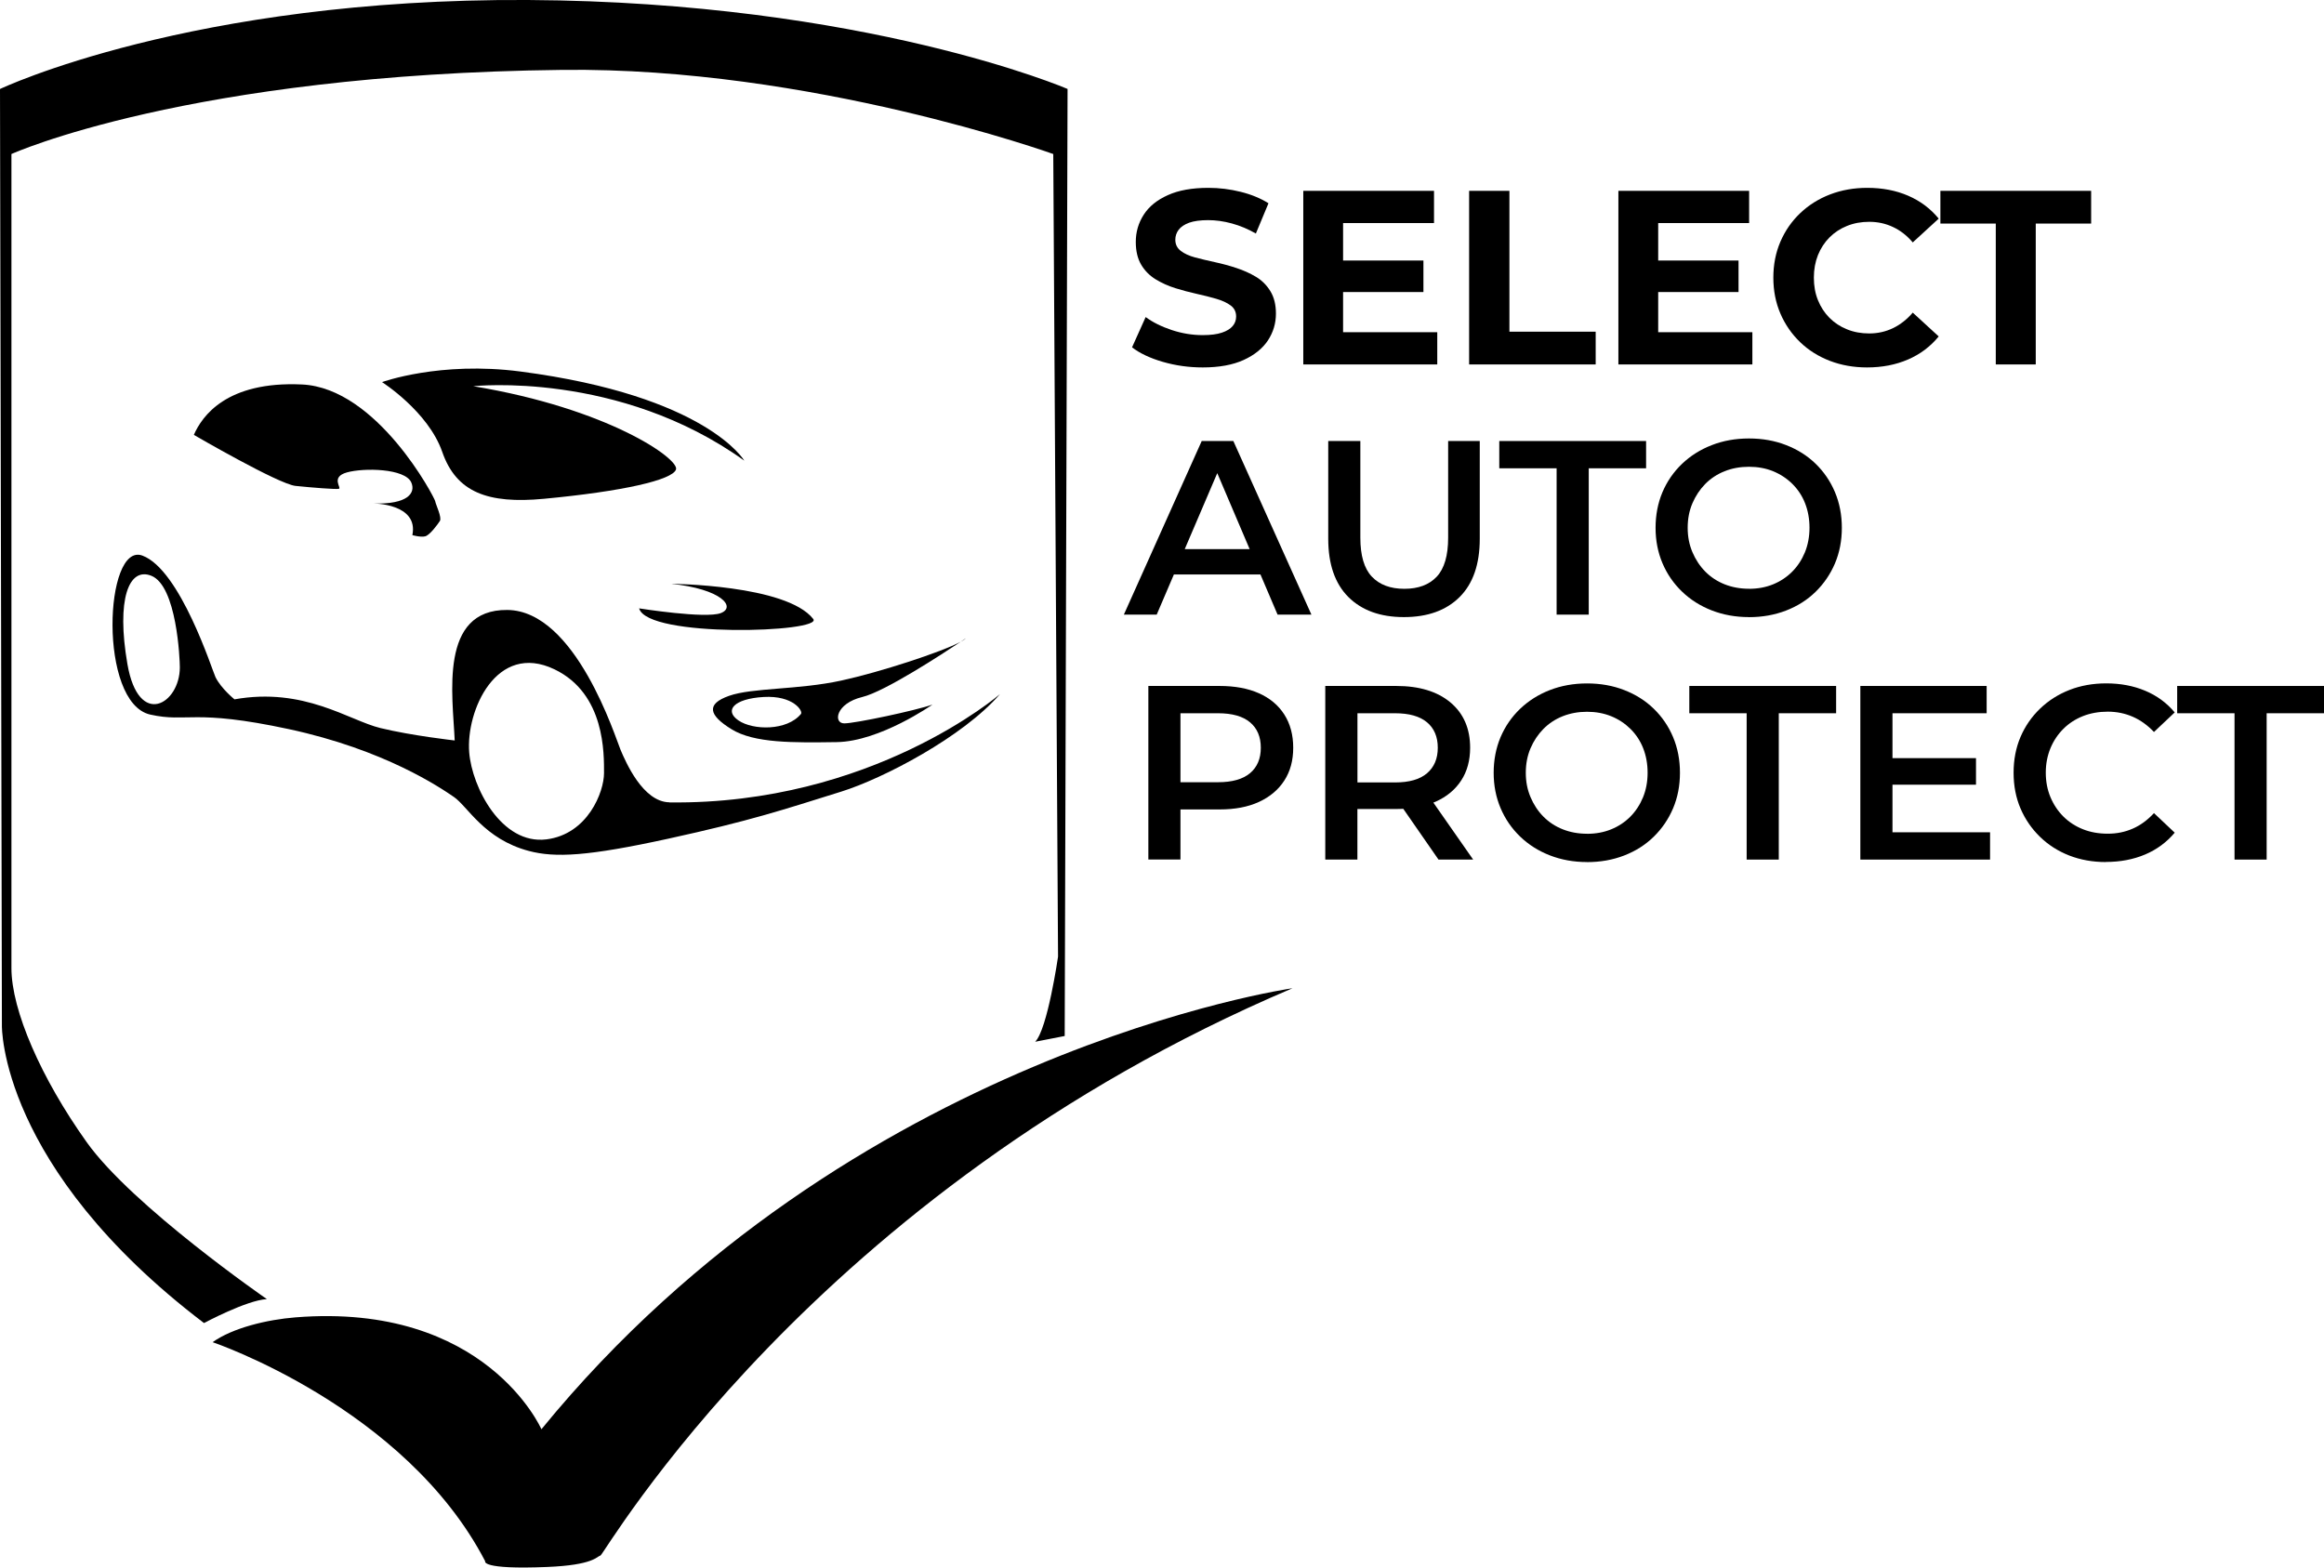
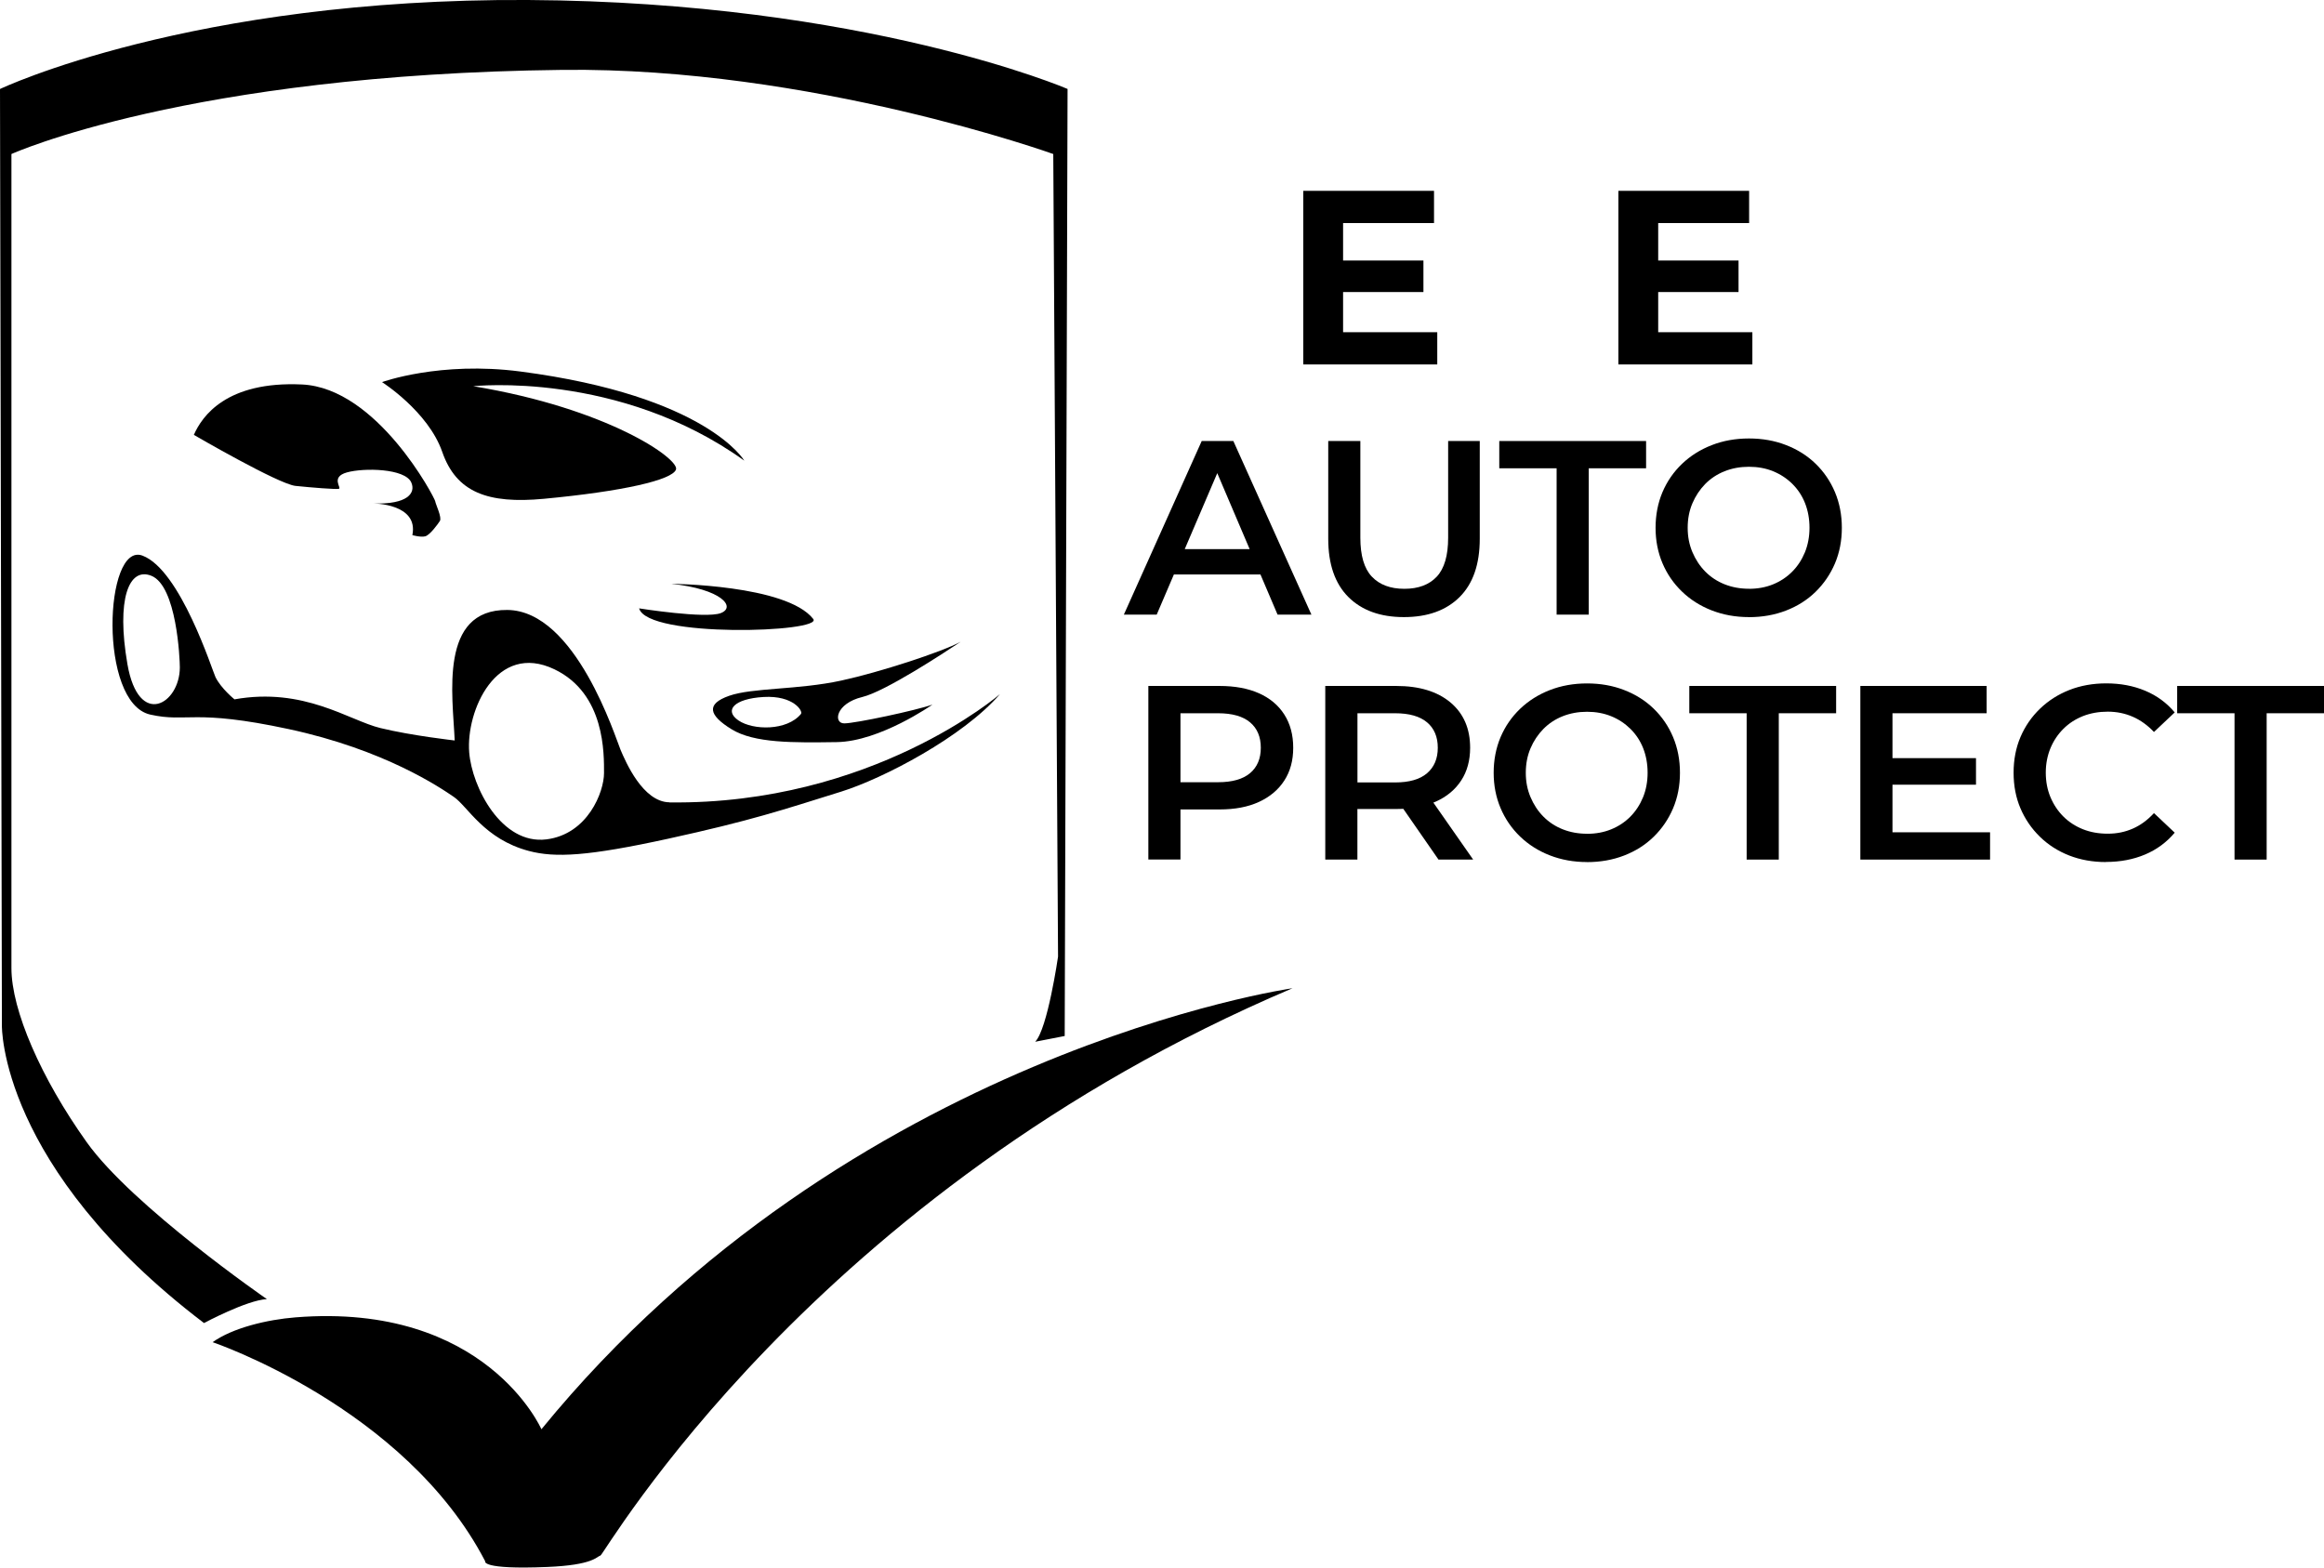
<svg xmlns="http://www.w3.org/2000/svg" width="126" height="85" viewBox="0 0 126 85" fill="none">
  <g clip-path="url(#clip0_1561_91)">
    <path d="M62.26 46.611V37.196H66.12C66.95 37.196 67.664 37.328 68.257 37.593C68.852 37.858 69.308 38.24 69.63 38.743C69.952 39.246 70.114 39.847 70.114 40.546C70.114 41.245 69.952 41.83 69.63 42.328C69.308 42.825 68.852 43.209 68.257 43.484C67.661 43.758 66.95 43.892 66.12 43.892H63.239L64.001 43.084V46.608H62.26V46.611ZM64.001 43.276L63.239 42.416H66.038C66.807 42.416 67.384 42.251 67.773 41.925C68.162 41.598 68.357 41.138 68.357 40.546C68.357 39.954 68.162 39.493 67.773 39.167C67.384 38.841 66.807 38.676 66.038 38.676H63.239L64.001 37.816V43.276Z" fill="black" />
    <path d="M71.852 46.611V37.196H75.697C76.949 37.196 77.927 37.495 78.639 38.09C79.35 38.688 79.706 39.506 79.706 40.546C79.706 41.235 79.544 41.827 79.222 42.321C78.9 42.816 78.444 43.197 77.849 43.465C77.253 43.734 76.542 43.868 75.712 43.868H72.831L73.594 43.087V46.611H71.852ZM73.597 43.276L72.834 42.428H75.633C76.402 42.428 76.979 42.263 77.368 41.931C77.757 41.598 77.952 41.138 77.952 40.546C77.952 39.954 77.757 39.493 77.368 39.167C76.979 38.841 76.402 38.676 75.633 38.676H72.834L73.597 37.816V43.276ZM77.991 46.611L75.621 43.194H77.484L79.87 46.611H77.991Z" fill="black" />
    <path d="M86.042 46.745C85.319 46.745 84.647 46.623 84.027 46.382C83.407 46.141 82.869 45.799 82.413 45.36C81.958 44.92 81.605 44.408 81.356 43.819C81.107 43.23 80.982 42.593 80.982 41.903C80.982 41.214 81.107 40.561 81.356 39.972C81.605 39.387 81.958 38.874 82.413 38.438C82.869 38.002 83.404 37.663 84.021 37.422C84.638 37.181 85.313 37.059 86.045 37.059C86.778 37.059 87.441 37.178 88.054 37.416C88.671 37.654 89.206 37.989 89.656 38.426C90.106 38.862 90.459 39.374 90.708 39.966C90.957 40.558 91.082 41.205 91.082 41.903C91.082 42.602 90.957 43.246 90.708 43.834C90.459 44.42 90.106 44.936 89.656 45.375C89.206 45.814 88.671 46.153 88.054 46.391C87.437 46.629 86.769 46.748 86.045 46.748L86.042 46.745ZM86.042 45.213C86.516 45.213 86.951 45.134 87.349 44.972C87.747 44.811 88.094 44.582 88.389 44.286C88.683 43.99 88.912 43.639 89.079 43.236C89.243 42.834 89.328 42.389 89.328 41.903C89.328 41.418 89.246 40.976 89.088 40.573C88.93 40.171 88.696 39.82 88.398 39.524C88.097 39.228 87.751 38.999 87.352 38.837C86.954 38.676 86.52 38.596 86.045 38.596C85.571 38.596 85.134 38.676 84.726 38.837C84.319 38.999 83.97 39.231 83.675 39.53C83.38 39.832 83.149 40.18 82.979 40.579C82.809 40.979 82.724 41.418 82.724 41.903C82.724 42.389 82.809 42.819 82.979 43.221C83.149 43.624 83.38 43.978 83.675 44.277C83.97 44.576 84.319 44.808 84.726 44.969C85.134 45.131 85.574 45.21 86.045 45.21L86.042 45.213Z" fill="black" />
    <path d="M94.698 46.611V38.676H91.589V37.196H99.549V38.676H96.44V46.611H94.698Z" fill="black" />
    <path d="M100.862 46.611V37.196H107.71V38.676H102.604V45.131H107.895V46.611H100.859H100.862ZM102.47 42.55V41.11H107.132V42.55H102.47Z" fill="black" />
    <path d="M114.18 46.745C113.457 46.745 112.791 46.626 112.183 46.388C111.576 46.15 111.047 45.811 110.597 45.372C110.147 44.933 109.794 44.42 109.545 43.837C109.296 43.255 109.171 42.608 109.171 41.9C109.171 41.193 109.296 40.546 109.545 39.963C109.794 39.38 110.147 38.868 110.603 38.429C111.059 37.989 111.591 37.651 112.199 37.413C112.806 37.175 113.472 37.056 114.195 37.056C114.964 37.056 115.663 37.187 116.299 37.453C116.934 37.718 117.469 38.108 117.906 38.63L116.782 39.692C116.432 39.323 116.049 39.048 115.63 38.865C115.211 38.682 114.758 38.59 114.277 38.59C113.797 38.59 113.338 38.67 112.931 38.831C112.524 38.993 112.171 39.222 111.873 39.518C111.576 39.814 111.338 40.164 111.171 40.567C111.004 40.97 110.916 41.415 110.916 41.897C110.916 42.379 111.001 42.825 111.171 43.23C111.341 43.633 111.576 43.984 111.873 44.28C112.171 44.576 112.527 44.805 112.931 44.966C113.338 45.128 113.785 45.207 114.277 45.207C114.77 45.207 115.211 45.116 115.63 44.933C116.049 44.75 116.432 44.469 116.782 44.091L117.906 45.152C117.469 45.671 116.934 46.068 116.299 46.336C115.663 46.604 114.958 46.739 114.18 46.739V46.745Z" fill="black" />
    <path d="M121.149 46.611V38.676H118.04V37.196H126V38.676H122.891V46.611H121.149Z" fill="black" />
    <path d="M60.932 33.328L65.153 23.914H66.868L71.101 33.328H69.266L65.649 24.841H66.345L62.713 33.328H60.932ZM62.877 31.15L63.36 29.777H68.412L68.879 31.15H62.877Z" fill="black" />
    <path d="M76.113 33.462C74.837 33.462 73.834 33.099 73.104 32.373C72.378 31.647 72.013 30.595 72.013 29.213V23.914H73.754V29.158C73.754 30.125 73.961 30.83 74.378 31.269C74.794 31.708 75.381 31.928 76.14 31.928C76.9 31.928 77.484 31.708 77.897 31.269C78.307 30.83 78.514 30.125 78.514 29.158V23.914H80.228V29.213C80.228 30.595 79.864 31.647 79.137 32.373C78.408 33.099 77.402 33.462 76.116 33.462H76.113Z" fill="black" />
    <path d="M84.395 33.328V25.393H81.286V23.914H89.246V25.393H86.137V33.328H84.395Z" fill="black" />
    <path d="M94.82 33.462C94.097 33.462 93.425 33.34 92.805 33.099C92.185 32.858 91.647 32.517 91.191 32.077C90.735 31.638 90.382 31.125 90.133 30.537C89.884 29.948 89.76 29.31 89.76 28.621C89.76 27.931 89.884 27.279 90.133 26.69C90.382 26.104 90.735 25.592 91.191 25.155C91.647 24.719 92.182 24.381 92.799 24.14C93.416 23.898 94.09 23.776 94.823 23.776C95.555 23.776 96.218 23.895 96.832 24.133C97.449 24.371 97.984 24.707 98.434 25.143C98.883 25.579 99.236 26.092 99.485 26.684C99.734 27.276 99.859 27.922 99.859 28.621C99.859 29.32 99.734 29.963 99.485 30.552C99.236 31.138 98.883 31.653 98.434 32.093C97.984 32.532 97.449 32.87 96.832 33.108C96.215 33.346 95.546 33.465 94.823 33.465L94.82 33.462ZM94.82 31.928C95.294 31.928 95.729 31.849 96.127 31.687C96.525 31.525 96.871 31.296 97.166 31C97.461 30.704 97.689 30.354 97.856 29.951C98.02 29.548 98.105 29.103 98.105 28.618C98.105 28.133 98.023 27.691 97.865 27.288C97.707 26.885 97.473 26.534 97.175 26.238C96.874 25.942 96.528 25.714 96.13 25.552C95.732 25.39 95.297 25.311 94.823 25.311C94.349 25.311 93.911 25.39 93.504 25.552C93.097 25.714 92.747 25.945 92.452 26.244C92.157 26.547 91.927 26.894 91.756 27.294C91.586 27.694 91.501 28.133 91.501 28.618C91.501 29.103 91.586 29.533 91.756 29.936C91.927 30.338 92.157 30.692 92.452 30.991C92.747 31.29 93.097 31.522 93.504 31.684C93.911 31.845 94.352 31.925 94.823 31.925L94.82 31.928Z" fill="black" />
-     <path d="M65.208 19.924C64.457 19.924 63.737 19.823 63.044 19.622C62.351 19.42 61.795 19.158 61.376 18.834L62.114 17.193C62.506 17.48 62.98 17.715 63.533 17.898C64.087 18.081 64.646 18.172 65.208 18.172C65.637 18.172 65.983 18.127 66.248 18.038C66.512 17.95 66.706 17.831 66.831 17.681C66.956 17.535 67.019 17.361 67.019 17.163C67.019 16.913 66.922 16.711 66.725 16.565C66.527 16.418 66.266 16.296 65.941 16.202C65.615 16.107 65.26 16.019 64.877 15.933C64.494 15.848 64.105 15.744 63.719 15.625C63.33 15.503 62.974 15.341 62.646 15.14C62.321 14.939 62.059 14.673 61.868 14.347C61.676 14.021 61.579 13.609 61.579 13.118C61.579 12.581 61.722 12.089 62.008 11.644C62.293 11.199 62.728 10.845 63.315 10.582C63.898 10.317 64.634 10.186 65.518 10.186C66.108 10.186 66.691 10.259 67.266 10.402C67.843 10.546 68.345 10.753 68.773 11.022L68.089 12.663C67.67 12.422 67.235 12.239 66.788 12.117C66.342 11.995 65.913 11.937 65.503 11.937C65.093 11.937 64.731 11.983 64.472 12.077C64.214 12.172 64.023 12.3 63.901 12.462C63.78 12.623 63.722 12.803 63.722 12.999C63.722 13.249 63.819 13.45 64.017 13.603C64.214 13.755 64.472 13.874 64.795 13.96C65.117 14.045 65.472 14.13 65.868 14.216C66.263 14.301 66.649 14.405 67.035 14.533C67.418 14.658 67.77 14.817 68.092 15.009C68.415 15.201 68.676 15.463 68.876 15.79C69.077 16.116 69.177 16.522 69.177 17.007C69.177 17.535 69.031 18.02 68.743 18.459C68.451 18.898 68.013 19.252 67.424 19.521C66.834 19.789 66.096 19.924 65.211 19.924H65.208Z" fill="black" />
    <path d="M70.66 19.762V10.348H77.748V12.096H72.818V18.014H77.924V19.762H70.66ZM72.657 15.836V14.127H77.174V15.836H72.657Z" fill="black" />
-     <path d="M79.651 19.762V10.348H81.836V17.986H86.513V19.762H79.651Z" fill="black" />
    <path d="M87.744 19.762V10.348H94.832V12.096H89.902V18.014H95.008V19.762H87.744ZM89.741 15.836V14.127H94.258V15.836H89.741Z" fill="black" />
-     <path d="M101.224 19.924C100.5 19.924 99.829 19.805 99.209 19.567C98.589 19.329 98.051 18.99 97.595 18.551C97.139 18.111 96.783 17.596 96.528 17.004C96.273 16.412 96.145 15.762 96.145 15.055C96.145 14.347 96.273 13.697 96.528 13.105C96.783 12.514 97.139 11.998 97.601 11.559C98.063 11.119 98.601 10.781 99.221 10.543C99.841 10.305 100.516 10.186 101.239 10.186C102.05 10.186 102.789 10.326 103.448 10.61C104.108 10.894 104.664 11.309 105.111 11.855L103.704 13.145C103.391 12.776 103.035 12.498 102.637 12.312C102.239 12.123 101.81 12.028 101.345 12.028C100.908 12.028 100.506 12.102 100.139 12.251C99.771 12.398 99.455 12.608 99.187 12.877C98.92 13.145 98.713 13.465 98.564 13.831C98.418 14.2 98.342 14.606 98.342 15.055C98.342 15.503 98.415 15.912 98.564 16.278C98.713 16.647 98.92 16.964 99.187 17.233C99.455 17.501 99.771 17.712 100.139 17.858C100.506 18.008 100.908 18.081 101.345 18.081C101.81 18.081 102.242 17.983 102.637 17.791C103.035 17.599 103.391 17.318 103.704 16.952L105.111 18.243C104.664 18.789 104.111 19.207 103.448 19.493C102.786 19.78 102.044 19.924 101.224 19.924Z" fill="black" />
-     <path d="M108.205 19.762V12.123H105.202V10.348H113.375V12.123H110.372V19.762H108.202H108.205Z" fill="black" />
    <path d="M11.525 72.779C11.525 72.779 21.965 76.305 26.305 84.658C26.305 84.658 26.044 85.119 29.663 84.969C32.195 84.866 32.35 84.399 32.557 84.347C32.764 84.295 44.03 64.637 70.077 53.587C70.077 53.587 46.097 57.01 29.354 77.501C29.354 77.501 26.342 70.607 16.02 71.434C14.482 71.556 12.61 72.004 11.525 72.782V72.779Z" fill="black" />
    <path d="M11.06 71.742C11.06 71.742 13.385 70.497 14.47 70.445C14.47 70.445 7.182 65.415 4.702 61.937C2.222 58.459 0.62 54.777 0.62 52.495V8.352C0.62 8.352 10.182 4.021 30.49 3.789C43.979 3.633 57.105 8.352 57.105 8.352L57.364 51.873C57.364 51.873 56.795 55.814 56.124 56.489L57.725 56.177L57.88 4.823C57.88 4.823 46.927 0.107 28.63 -0C10.337 -0.101 0 4.826 0 4.826L0.103 55.61C0.103 55.61 -0.052 63.288 11.06 71.742Z" fill="black" />
    <path d="M36.292 43.505C34.852 43.487 33.922 41.309 33.648 40.668C33.374 40.027 31.223 33.111 27.506 33.075C23.785 33.038 24.548 37.715 24.652 40.152C24.652 40.152 22.327 39.893 20.622 39.478C18.917 39.063 16.488 37.248 12.713 37.922C12.713 37.922 11.987 37.337 11.683 36.717C11.516 36.376 9.783 30.897 7.723 30.128C5.662 29.359 5.316 38.118 8.148 38.749C10.16 39.197 10.464 38.42 15.658 39.536C20.853 40.653 23.861 42.703 24.609 43.215C25.357 43.728 26.25 45.503 28.676 46.144C30.098 46.519 31.861 46.434 36.228 45.479C40.711 44.499 42.416 43.923 45.611 42.925C47.89 42.212 52.209 39.96 54.215 37.639C54.215 37.639 47.288 43.642 36.295 43.511L36.292 43.505ZM6.908 36.01C6.3 32.495 6.984 30.735 8.203 31.22C9.583 31.769 9.75 35.729 9.75 36.187C9.75 38.172 7.516 39.524 6.908 36.01ZM32.748 41.922C32.748 42.941 31.87 45.232 29.627 45.515C27.189 45.82 25.591 42.687 25.439 40.802C25.256 38.542 26.913 34.786 30.059 36.293C32.824 37.617 32.748 40.906 32.748 41.925V41.922Z" fill="black" />
-     <path d="M52.087 34.798C52.221 34.728 52.315 34.664 52.361 34.612C52.361 34.612 52.261 34.679 52.087 34.798Z" fill="black" />
    <path d="M46.754 37.794C47.984 37.498 51.136 35.433 52.087 34.798C51.06 35.354 47.693 36.452 45.614 36.903C43.27 37.413 40.8 37.285 39.532 37.73C38.265 38.175 38.423 38.78 39.66 39.542C40.897 40.305 43.018 40.274 45.361 40.241C47.705 40.21 50.556 38.206 50.556 38.206C49.668 38.523 46.373 39.225 45.772 39.225C45.17 39.225 45.298 38.145 46.754 37.794ZM43.425 38.715C42.666 39.637 40.827 39.606 40.037 39.066C39.246 38.526 39.784 37.889 41.398 37.794C43.015 37.7 43.553 38.56 43.425 38.715Z" fill="black" />
    <path d="M36.362 31.656C36.362 31.656 42.638 31.702 44.091 33.563C44.662 34.295 35.095 34.612 34.651 32.989C34.651 32.989 38.262 33.563 39.085 33.243C39.909 32.922 39.149 31.94 36.362 31.653V31.656Z" fill="black" />
    <path d="M40.353 24.979C40.353 24.979 38.322 21.467 28.22 20.146C23.849 19.573 20.713 20.72 20.713 20.72C20.713 20.72 23.214 22.309 23.977 24.503C24.737 26.696 26.448 27.334 29.49 27.047C33.767 26.644 36.459 26.028 36.651 25.457C36.842 24.887 32.976 22.151 25.658 20.942C25.658 20.942 33.545 20.085 40.359 24.982L40.353 24.979Z" fill="black" />
    <path d="M20.236 27.3C20.236 27.3 22.707 27.3 22.357 29.017C22.357 29.017 22.801 29.146 23.053 29.082C23.305 29.017 23.719 28.447 23.846 28.255C23.974 28.063 23.624 27.364 23.594 27.175C23.564 26.986 20.457 21.037 16.37 20.848C12.282 20.659 10.954 22.565 10.51 23.581C10.51 23.581 15.102 26.254 16.023 26.348C16.944 26.443 18.178 26.54 18.366 26.507C18.555 26.473 17.892 25.872 18.81 25.616C19.728 25.36 21.953 25.396 22.296 26.156C22.552 26.727 22.114 27.361 20.236 27.3Z" fill="black" />
  </g>
  <defs>
    <clipPath id="clip0_1561_91">
      <rect width="126" height="85" fill="white" />
    </clipPath>
  </defs>
</svg>